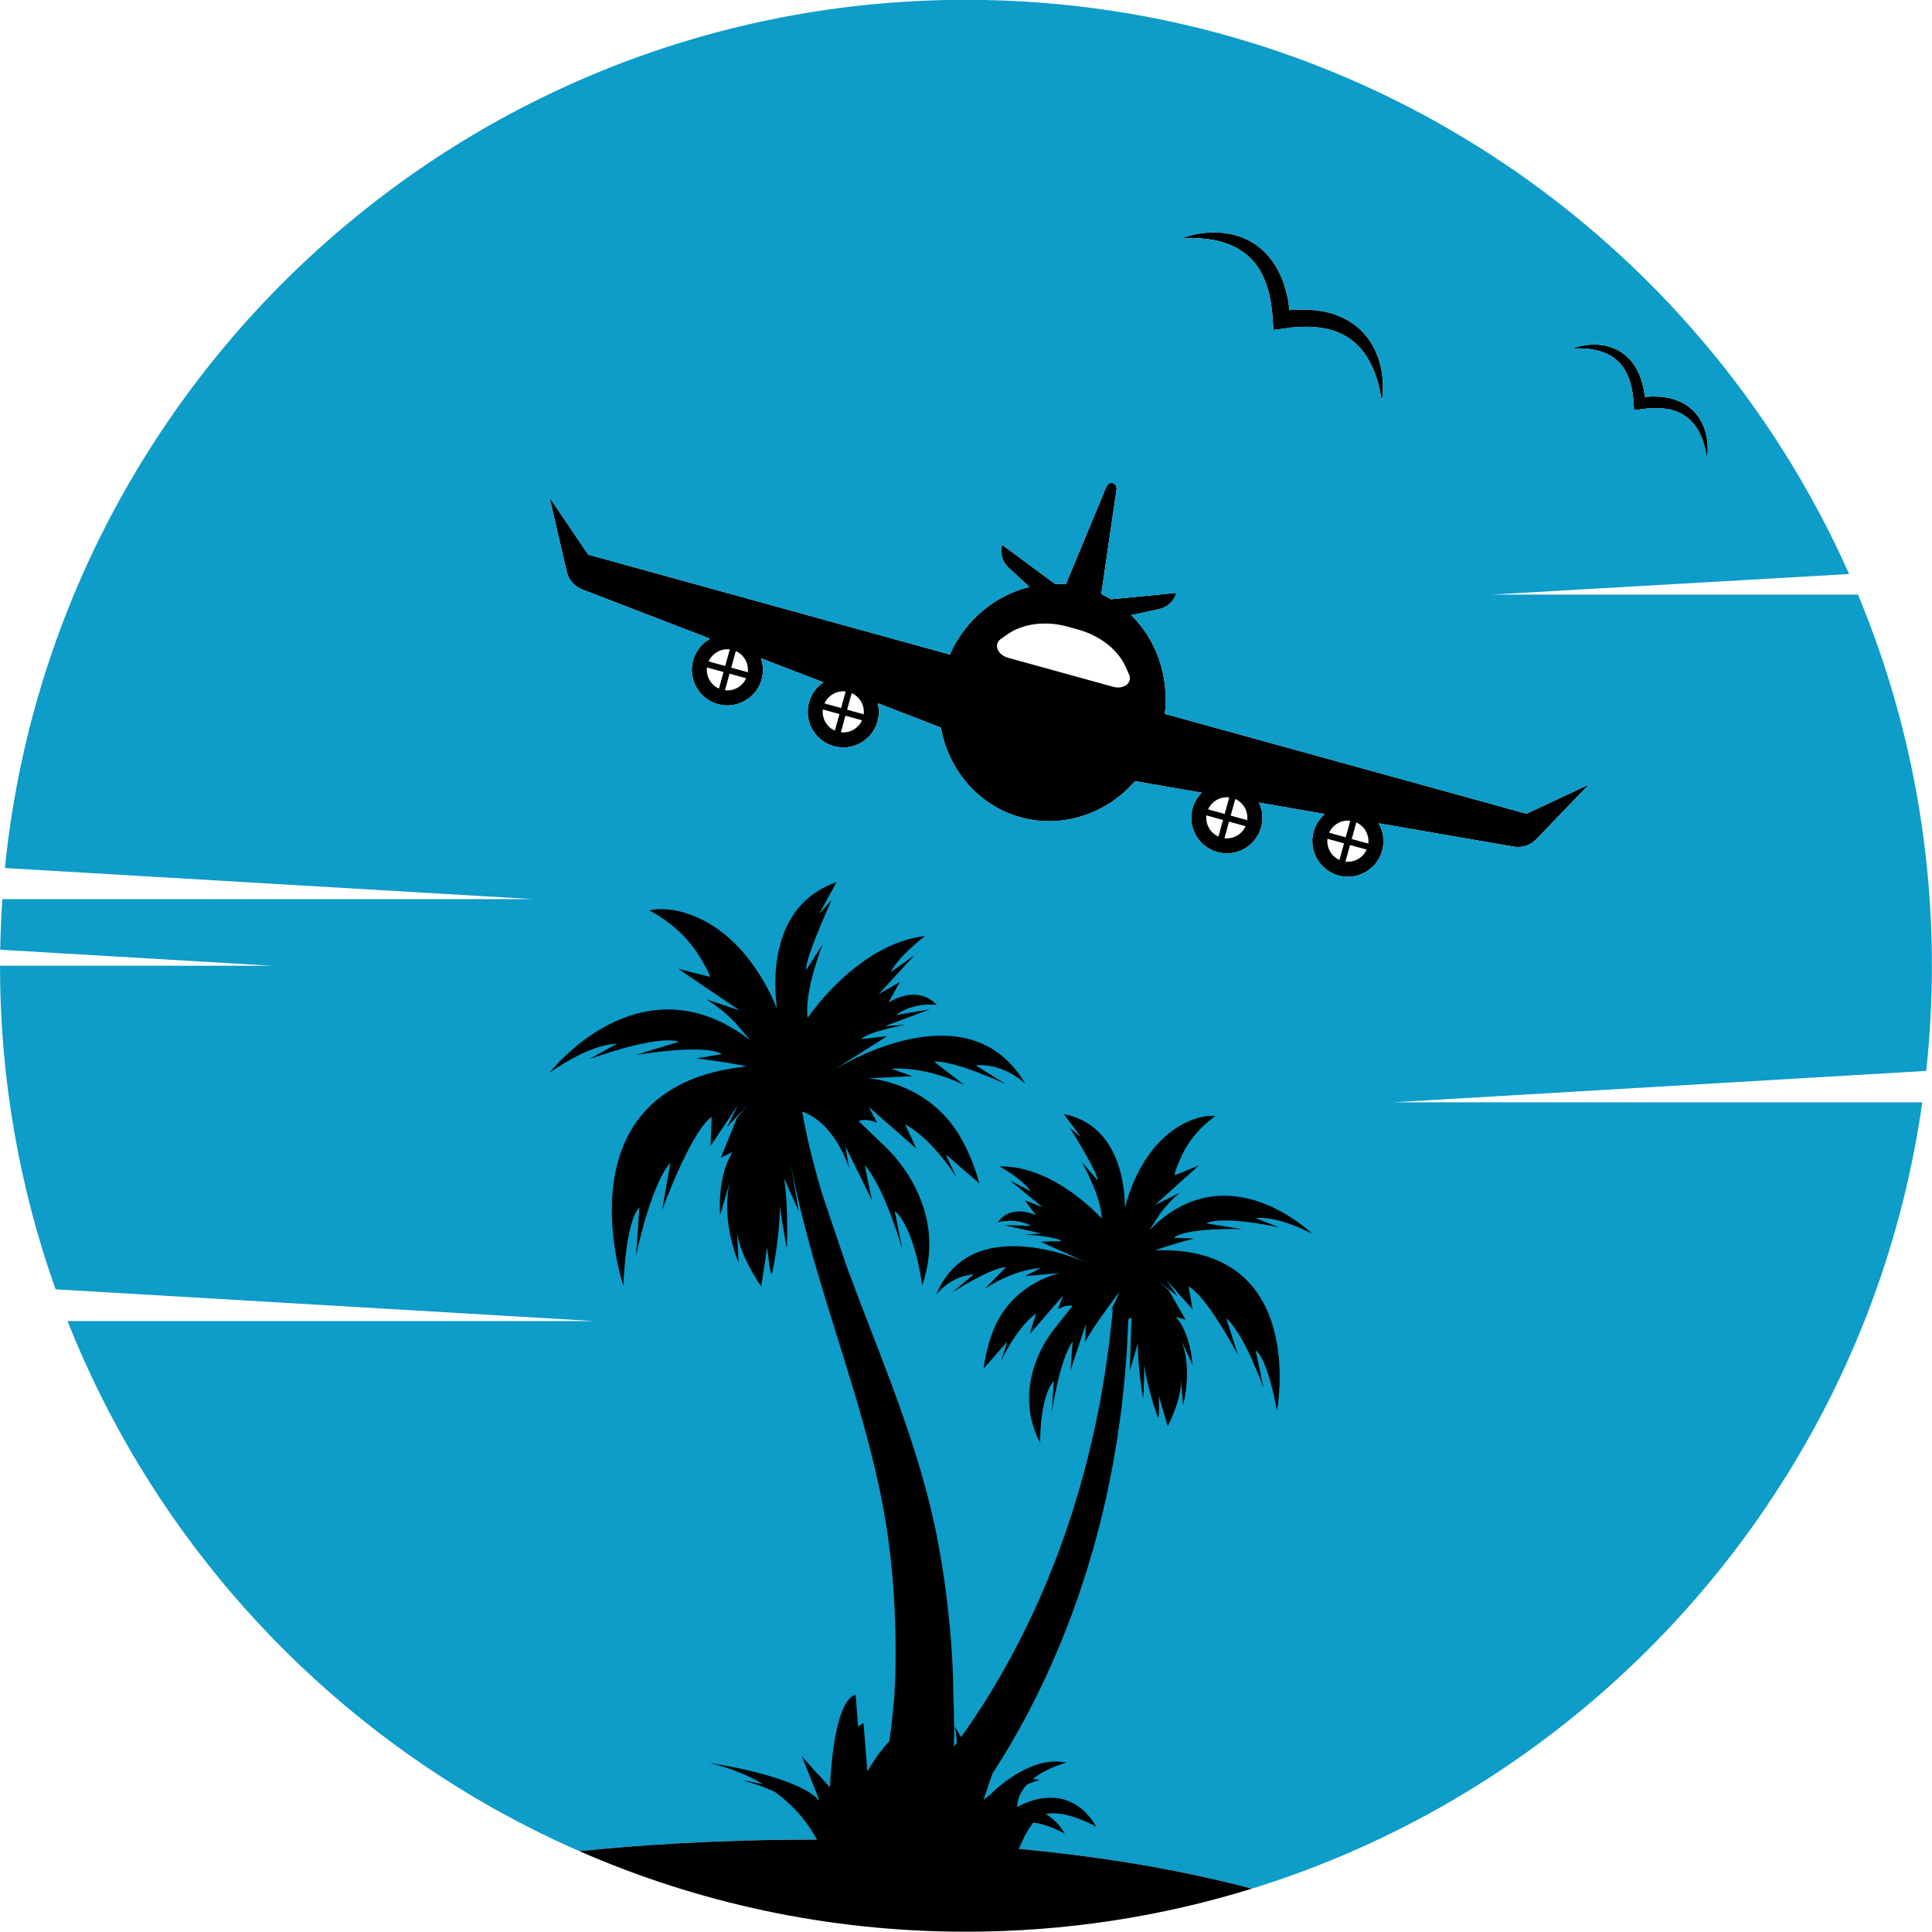
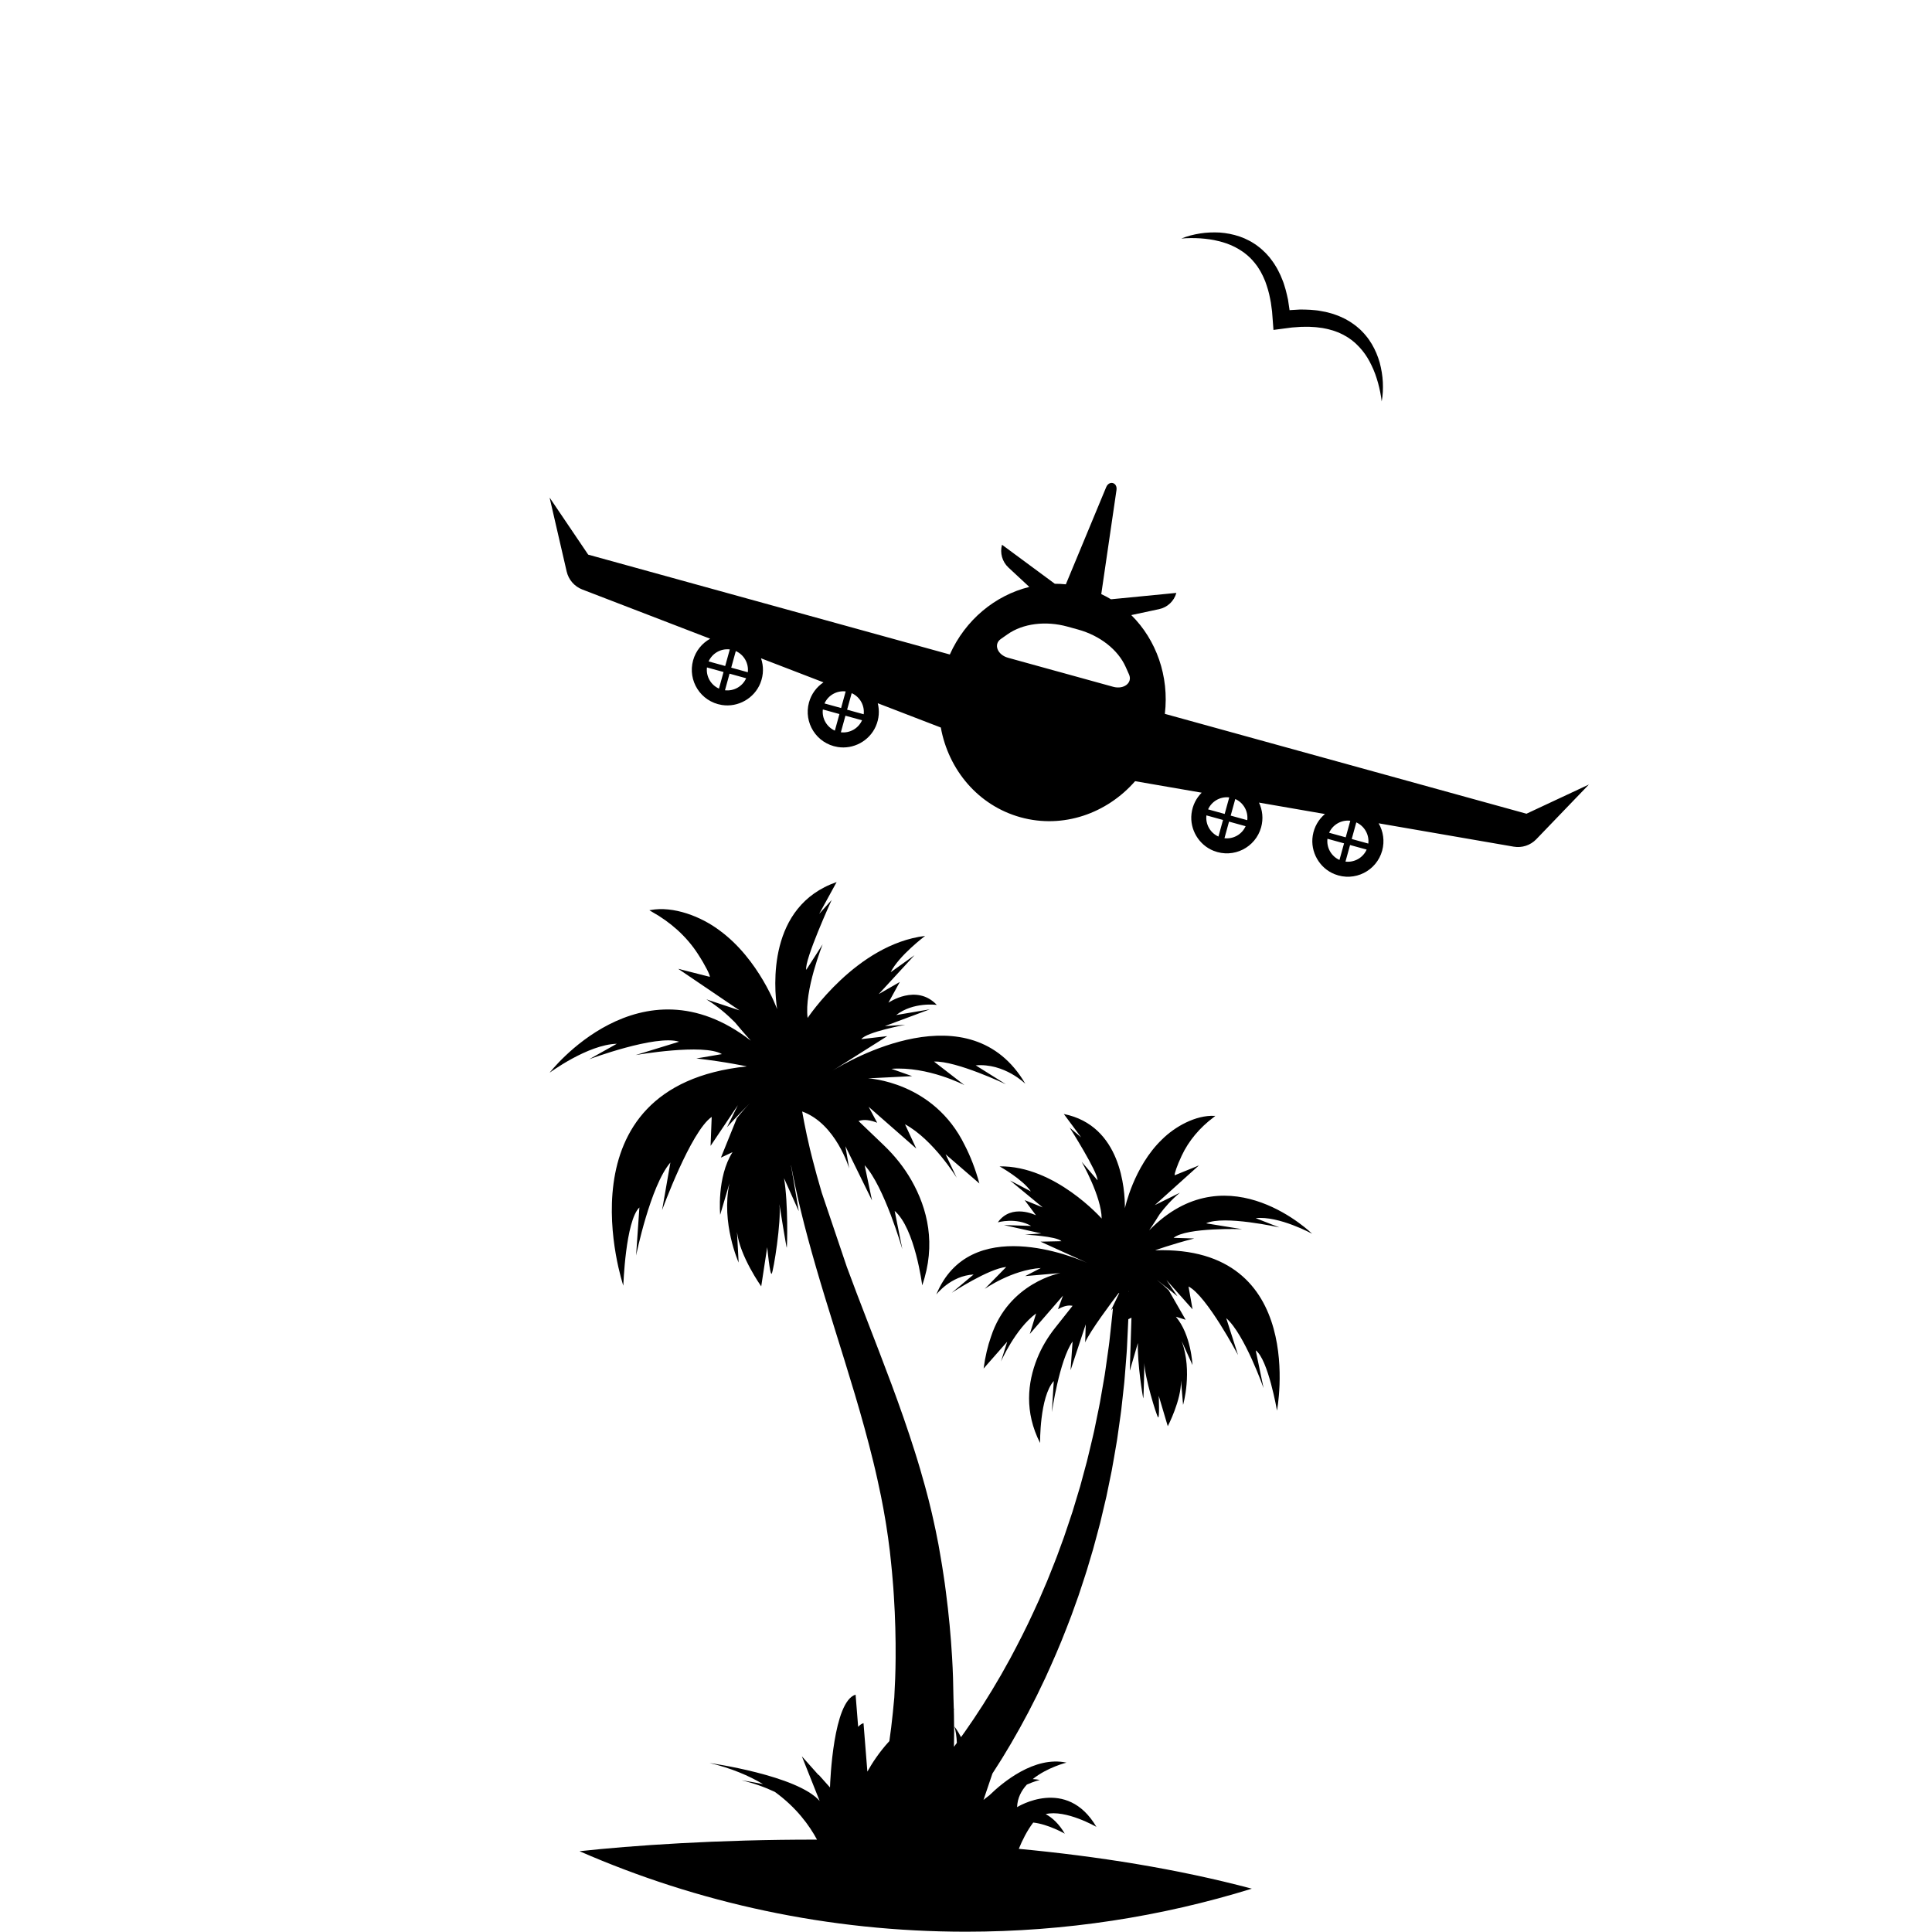
<svg xmlns="http://www.w3.org/2000/svg" fill="#000000" height="551" preserveAspectRatio="xMidYMid meet" version="1" viewBox="233.5 143.2 551.0 551.0" width="551" zoomAndPan="magnify">
  <g>
    <g id="change1_1">
      <path d="M 627.879 252.18 C 627.785 250.324 627.477 248.469 626.988 246.625 C 626.473 244.797 625.723 243.004 624.727 241.312 C 624.227 240.469 623.656 239.652 623.016 238.895 C 622.711 238.496 622.359 238.145 622.016 237.781 C 621.68 237.406 621.309 237.07 620.922 236.75 C 620.176 236.074 619.344 235.5 618.504 234.945 L 617.199 234.188 L 615.836 233.547 C 615.383 233.316 614.906 233.172 614.441 232.996 C 613.969 232.828 613.5 232.645 613.02 232.535 L 611.578 232.16 C 611.098 232.051 610.609 231.98 610.125 231.891 C 609.156 231.688 608.184 231.645 607.211 231.555 C 606.238 231.477 605.277 231.5 604.309 231.473 C 603.352 231.512 602.395 231.578 601.438 231.641 L 601.266 231.66 L 601.254 231.484 L 600.832 228.641 C 600.605 227.699 600.434 226.754 600.16 225.816 C 599.867 224.883 599.637 223.941 599.238 223.031 C 599.051 222.574 598.883 222.113 598.676 221.664 L 598.016 220.328 C 597.812 219.879 597.539 219.457 597.277 219.031 C 597.008 218.609 596.77 218.172 596.453 217.777 L 595.551 216.574 L 594.539 215.445 C 593.824 214.738 593.094 214.039 592.281 213.449 C 591.887 213.137 591.48 212.84 591.047 212.59 C 590.621 212.324 590.203 212.051 589.754 211.836 C 588.875 211.363 587.965 210.969 587.035 210.652 C 585.176 210.023 583.266 209.656 581.371 209.52 C 579.469 209.422 577.586 209.496 575.75 209.785 C 573.918 210.082 572.113 210.523 570.422 211.23 C 572.242 211.07 574.043 211.062 575.816 211.176 C 576.703 211.258 577.578 211.312 578.445 211.453 C 579.312 211.57 580.168 211.746 581.004 211.957 C 582.68 212.355 584.293 212.918 585.766 213.688 C 586.496 214.078 587.211 214.484 587.875 214.957 C 588.219 215.172 588.527 215.438 588.844 215.691 C 589.164 215.934 589.469 216.199 589.754 216.48 C 590.359 217.012 590.879 217.629 591.391 218.242 L 592.117 219.199 L 592.762 220.219 C 592.988 220.543 593.152 220.922 593.344 221.277 C 593.523 221.641 593.734 221.98 593.879 222.367 L 594.359 223.488 C 594.512 223.871 594.625 224.27 594.762 224.656 C 595.047 225.426 595.23 226.242 595.449 227.043 C 595.66 227.848 595.777 228.688 595.949 229.508 L 596.289 232.027 L 596.484 234.59 L 596.688 237.293 L 599.371 236.938 L 601.918 236.605 L 604.457 236.422 C 605.293 236.422 606.141 236.367 606.973 236.406 C 607.797 236.465 608.641 236.469 609.449 236.594 C 609.855 236.648 610.27 236.68 610.672 236.75 L 611.871 236.988 C 612.277 237.055 612.656 237.191 613.047 237.293 C 613.434 237.406 613.836 237.488 614.203 237.645 L 615.336 238.07 L 616.418 238.586 C 617.121 238.961 617.832 239.348 618.477 239.828 C 618.812 240.051 619.133 240.293 619.438 240.559 C 619.75 240.816 620.074 241.062 620.352 241.359 C 620.949 241.914 621.492 242.531 622.027 243.168 C 623.082 244.453 623.957 245.914 624.691 247.477 C 625.066 248.254 625.41 249.055 625.707 249.879 C 626.02 250.699 626.254 251.547 626.512 252.398 C 626.98 254.113 627.344 255.879 627.555 257.688 C 627.898 255.891 627.961 254.035 627.879 252.18" fill="#000000" />
    </g>
    <g id="change1_2">
-       <path d="M 720.52 270.199 C 720.457 268.953 720.25 267.703 719.922 266.465 C 719.574 265.234 719.07 264.027 718.398 262.891 C 718.062 262.32 717.68 261.773 717.246 261.262 C 717.047 260.996 716.809 260.758 716.574 260.512 C 716.348 260.262 716.102 260.035 715.84 259.82 C 715.34 259.363 714.777 258.977 714.215 258.605 L 713.336 258.094 L 712.418 257.664 C 712.113 257.512 711.793 257.414 711.48 257.293 C 711.164 257.18 710.848 257.055 710.523 256.984 L 709.555 256.73 C 709.23 256.656 708.902 256.613 708.574 256.551 C 707.922 256.414 707.27 256.387 706.617 256.324 C 705.961 256.27 705.312 256.289 704.664 256.27 C 704.02 256.297 703.375 256.34 702.73 256.383 L 702.617 256.395 L 702.605 256.277 L 702.32 254.363 C 702.172 253.73 702.055 253.094 701.871 252.465 C 701.676 251.836 701.52 251.199 701.25 250.59 C 701.125 250.281 701.012 249.973 700.875 249.672 L 700.43 248.77 C 700.293 248.469 700.105 248.184 699.93 247.898 C 699.75 247.613 699.59 247.32 699.379 247.055 L 698.77 246.242 L 698.09 245.488 C 697.609 245.008 697.117 244.539 696.57 244.141 C 696.305 243.93 696.031 243.734 695.738 243.562 C 695.453 243.387 695.172 243.203 694.867 243.059 C 694.281 242.738 693.668 242.473 693.043 242.262 C 691.789 241.836 690.504 241.59 689.23 241.5 C 687.949 241.434 686.684 241.484 685.449 241.68 C 684.215 241.879 683.004 242.176 681.863 242.648 C 683.086 242.539 684.301 242.535 685.492 242.613 C 686.09 242.668 686.68 242.703 687.262 242.801 C 687.848 242.879 688.422 242.996 688.984 243.141 C 690.109 243.406 691.195 243.785 692.188 244.305 C 692.68 244.566 693.16 244.84 693.605 245.156 C 693.84 245.301 694.047 245.48 694.258 245.648 C 694.473 245.812 694.68 245.992 694.871 246.184 C 695.277 246.539 695.629 246.953 695.969 247.367 L 696.461 248.012 L 696.895 248.695 C 697.047 248.914 697.156 249.172 697.285 249.41 C 697.406 249.652 697.551 249.883 697.645 250.141 L 697.969 250.898 C 698.07 251.152 698.148 251.422 698.238 251.684 C 698.434 252.199 698.555 252.75 698.703 253.289 C 698.844 253.828 698.922 254.395 699.039 254.945 L 699.27 256.645 L 699.398 258.367 L 699.535 260.184 L 701.34 259.945 L 703.055 259.723 L 704.762 259.598 C 705.324 259.598 705.895 259.562 706.453 259.59 C 707.012 259.625 707.574 259.629 708.121 259.715 C 708.395 259.75 708.672 259.77 708.945 259.816 L 709.75 259.98 C 710.023 260.023 710.277 260.113 710.543 260.184 C 710.801 260.262 711.074 260.316 711.32 260.422 L 712.078 260.707 L 712.809 261.055 C 713.285 261.309 713.762 261.566 714.191 261.891 C 714.418 262.039 714.637 262.203 714.84 262.383 C 715.051 262.555 715.27 262.723 715.457 262.922 C 715.859 263.293 716.227 263.711 716.582 264.137 C 717.293 265 717.883 265.984 718.375 267.035 C 718.629 267.559 718.859 268.098 719.059 268.652 C 719.27 269.203 719.426 269.773 719.602 270.348 C 719.918 271.5 720.16 272.688 720.305 273.906 C 720.535 272.695 720.578 271.449 720.52 270.199" fill="#000000" />
-     </g>
+       </g>
    <g id="change2_1">
      <path d="M 619.008 382.48 L 620.312 377.746 C 622.648 378.793 624.039 381.246 623.738 383.785 Z M 617.227 388.926 L 618.535 384.195 L 623.266 385.5 C 622.223 387.836 619.77 389.227 617.227 388.926 Z M 617.293 382.004 L 612.562 380.699 C 613.605 378.363 616.059 376.973 618.598 377.273 Z M 615.512 388.453 C 613.176 387.406 611.785 384.953 612.086 382.414 L 616.82 383.723 Z M 584.488 375.809 L 585.797 371.078 C 588.129 372.121 589.52 374.574 589.219 377.113 Z M 582.711 382.254 L 584.016 377.523 L 588.746 378.828 C 587.703 381.164 585.25 382.559 582.711 382.254 Z M 582.773 375.336 L 578.043 374.027 C 579.059 371.762 581.402 370.395 583.863 370.594 L 584.07 370.633 Z M 580.992 381.781 C 578.656 380.738 577.266 378.285 577.566 375.742 L 582.301 377.051 Z M 550.984 339.074 L 537.48 335.344 L 535.984 334.93 L 534.484 334.52 L 520.984 330.789 C 517.953 329.953 516.789 326.941 518.918 325.449 L 520.852 324.094 C 525.242 321.012 531.719 320.188 537.969 321.914 L 540.961 322.742 C 547.211 324.465 552.348 328.496 554.535 333.395 L 555.496 335.551 C 556.559 337.926 554.016 339.91 550.984 339.074 Z M 475.094 345.602 L 476.391 340.898 L 476.59 340.973 C 478.805 342.066 480.117 344.441 479.824 346.906 Z M 473.312 352.047 L 474.617 347.316 L 479.352 348.621 C 478.305 350.957 475.852 352.352 473.312 352.047 Z M 473.379 345.129 L 468.645 343.82 C 469.691 341.484 472.145 340.094 474.684 340.395 Z M 471.598 351.574 C 469.262 350.531 467.871 348.078 468.172 345.535 L 472.902 346.844 Z M 442.043 333.613 L 443.348 328.883 C 445.684 329.926 447.074 332.379 446.773 334.922 Z M 440.262 340.062 L 441.566 335.328 L 446.301 336.637 C 445.254 338.973 442.801 340.363 440.262 340.062 Z M 440.324 333.141 L 435.594 331.836 C 436.641 329.5 439.094 328.109 441.633 328.41 Z M 438.547 339.586 C 436.211 338.543 434.82 336.09 435.121 333.551 L 439.852 334.855 Z M 668.848 375.27 L 565.711 346.789 C 566.988 336.055 563.266 325.668 556.137 318.621 L 564.082 316.922 C 566.453 316.418 568.348 314.633 568.992 312.293 L 550.348 314.113 C 549.457 313.574 548.531 313.082 547.578 312.633 L 551.918 282.965 C 552.078 281.871 551.555 281.156 550.883 280.969 C 550.215 280.785 549.395 281.129 548.973 282.152 L 537.477 309.844 C 536.426 309.738 535.379 309.688 534.336 309.691 L 519.27 298.562 C 518.621 300.902 519.332 303.406 521.105 305.059 L 527.059 310.59 C 517.32 312.984 508.797 319.988 504.387 329.859 L 401.25 301.379 L 390.242 285.102 L 395.113 306.195 C 395.656 308.535 397.32 310.457 399.562 311.32 L 436.039 325.363 C 433.734 326.637 431.926 328.797 431.168 331.535 C 429.578 337.297 433.293 343.273 439.363 344.258 C 443.98 345.004 448.629 342.367 450.359 338.023 C 451.312 335.633 451.297 333.145 450.539 330.945 L 468.355 337.805 C 466.406 339.109 464.895 341.086 464.223 343.523 C 462.629 349.281 466.34 355.254 472.402 356.242 C 476.871 356.973 481.395 354.539 483.242 350.406 C 484.234 348.188 484.363 345.871 483.836 343.762 L 501.816 350.688 C 504 362.75 512.465 372.945 524.566 376.289 C 536.668 379.629 549.16 375.219 557.227 365.988 L 576.215 369.273 C 574.676 370.812 573.602 372.863 573.312 375.277 C 572.781 379.773 575.414 384.18 579.621 385.848 C 585.336 388.109 591.582 384.887 593.172 379.129 C 593.844 376.691 593.562 374.219 592.559 372.098 L 611.367 375.355 C 609.59 376.852 608.301 378.98 607.891 381.523 C 607.148 386.137 609.785 390.785 614.129 392.512 C 619.844 394.785 626.102 391.562 627.691 385.801 C 628.445 383.062 628 380.277 626.68 378.004 L 665.191 384.664 C 667.559 385.074 669.977 384.281 671.641 382.551 L 686.648 366.945 L 668.848 375.27" fill="#000000" />
    </g>
    <g id="change3_1">
-       <path d="M 671.641 382.551 C 669.977 384.281 667.559 385.074 665.191 384.664 L 626.68 378.004 C 628 380.277 628.445 383.062 627.691 385.801 C 626.102 391.562 619.844 394.785 614.129 392.512 C 609.785 390.785 607.148 386.137 607.891 381.523 C 608.301 378.98 609.59 376.852 611.367 375.355 L 592.559 372.098 C 593.562 374.219 593.844 376.691 593.172 379.129 C 591.582 384.887 585.336 388.109 579.621 385.848 C 575.414 384.18 572.777 379.773 573.312 375.277 C 573.602 372.863 574.676 370.812 576.215 369.27 L 557.227 365.988 C 549.16 375.219 536.668 379.629 524.566 376.289 C 512.465 372.945 504 362.75 501.816 350.688 L 483.836 343.762 C 484.363 345.875 484.234 348.188 483.242 350.406 C 481.395 354.539 476.871 356.973 472.402 356.242 C 466.34 355.254 462.629 349.281 464.223 343.523 C 464.895 341.086 466.406 339.109 468.355 337.805 L 450.539 330.945 C 451.297 333.145 451.312 335.633 450.359 338.023 C 448.629 342.367 443.98 345.004 439.363 344.258 C 433.293 343.273 429.578 337.297 431.168 331.535 C 431.926 328.797 433.734 326.637 436.039 325.363 L 399.562 311.316 C 397.32 310.457 395.656 308.535 395.113 306.195 L 390.242 285.102 L 401.25 301.379 L 504.387 329.859 C 508.797 319.988 517.32 312.984 527.059 310.59 L 521.105 305.055 C 519.332 303.406 518.621 300.902 519.27 298.562 L 534.336 309.691 C 535.379 309.688 536.426 309.738 537.477 309.844 L 548.973 282.152 C 549.395 281.129 550.215 280.785 550.883 280.969 C 551.555 281.156 552.078 281.871 551.922 282.965 L 547.578 312.633 C 548.531 313.082 549.457 313.574 550.348 314.113 L 568.992 312.293 C 568.348 314.633 566.453 316.418 564.082 316.922 L 556.137 318.621 C 563.266 325.672 566.988 336.055 565.711 346.789 L 668.844 375.27 L 686.648 366.945 Z M 575.75 209.785 C 577.586 209.496 579.469 209.422 581.371 209.52 C 583.266 209.656 585.176 210.023 587.035 210.652 C 587.965 210.969 588.879 211.363 589.754 211.836 C 590.203 212.051 590.621 212.324 591.047 212.59 C 591.48 212.84 591.887 213.137 592.281 213.449 C 593.094 214.039 593.828 214.738 594.539 215.445 L 595.551 216.574 L 596.453 217.777 C 596.77 218.172 597.008 218.609 597.277 219.031 C 597.535 219.457 597.812 219.879 598.016 220.328 L 598.676 221.664 C 598.883 222.113 599.051 222.574 599.238 223.031 C 599.637 223.941 599.867 224.883 600.16 225.816 C 600.434 226.754 600.605 227.699 600.828 228.641 L 601.254 231.484 L 601.266 231.66 L 601.438 231.637 C 602.395 231.578 603.352 231.512 604.309 231.473 C 605.277 231.5 606.238 231.477 607.211 231.555 C 608.184 231.645 609.156 231.688 610.125 231.891 C 610.609 231.98 611.098 232.051 611.578 232.16 L 613.02 232.535 C 613.5 232.645 613.973 232.828 614.441 232.996 C 614.906 233.172 615.383 233.316 615.836 233.547 L 617.199 234.188 L 618.504 234.945 C 619.344 235.5 620.176 236.074 620.922 236.75 C 621.309 237.07 621.68 237.406 622.016 237.781 C 622.359 238.145 622.711 238.496 623.016 238.895 C 623.656 239.652 624.227 240.469 624.727 241.312 C 625.723 243.004 626.473 244.797 626.988 246.625 C 627.477 248.469 627.785 250.324 627.879 252.18 C 627.961 254.035 627.898 255.891 627.555 257.688 C 627.344 255.879 626.98 254.113 626.512 252.398 C 626.254 251.547 626.02 250.699 625.707 249.879 C 625.41 249.055 625.066 248.254 624.688 247.477 C 623.957 245.914 623.078 244.453 622.027 243.168 C 621.492 242.531 620.949 241.914 620.352 241.359 C 620.074 241.062 619.75 240.816 619.438 240.559 C 619.133 240.293 618.809 240.051 618.477 239.828 C 617.832 239.348 617.121 238.961 616.418 238.586 L 615.336 238.07 L 614.203 237.648 C 613.836 237.488 613.434 237.406 613.047 237.289 C 612.656 237.191 612.277 237.055 611.871 236.988 L 610.672 236.746 C 610.27 236.676 609.855 236.648 609.449 236.594 C 608.641 236.469 607.797 236.465 606.973 236.406 C 606.141 236.367 605.293 236.422 604.457 236.422 L 601.918 236.605 L 599.371 236.938 L 596.688 237.293 L 596.484 234.59 L 596.289 232.027 L 595.949 229.508 C 595.777 228.688 595.66 227.848 595.449 227.043 C 595.23 226.242 595.047 225.426 594.762 224.656 C 594.625 224.27 594.512 223.867 594.359 223.488 L 593.879 222.367 C 593.734 221.98 593.523 221.641 593.344 221.277 C 593.152 220.922 592.988 220.543 592.762 220.219 L 592.117 219.199 L 591.391 218.242 C 590.879 217.629 590.359 217.012 589.754 216.48 C 589.469 216.199 589.164 215.934 588.844 215.691 C 588.527 215.438 588.219 215.172 587.875 214.957 C 587.211 214.484 586.496 214.078 585.766 213.688 C 584.293 212.918 582.68 212.355 581.004 211.957 C 580.168 211.746 579.312 211.57 578.445 211.453 C 577.578 211.312 576.703 211.258 575.816 211.176 C 574.043 211.062 572.242 211.07 570.422 211.23 C 572.113 210.523 573.918 210.082 575.75 209.785 Z M 685.449 241.676 C 686.684 241.484 687.949 241.434 689.23 241.5 C 690.504 241.59 691.789 241.836 693.043 242.262 C 693.668 242.473 694.281 242.738 694.867 243.059 C 695.172 243.203 695.453 243.387 695.738 243.562 C 696.031 243.734 696.305 243.93 696.57 244.141 C 697.117 244.539 697.609 245.008 698.09 245.484 L 698.77 246.242 L 699.379 247.055 C 699.59 247.32 699.75 247.613 699.93 247.898 C 700.105 248.184 700.293 248.469 700.43 248.773 L 700.875 249.668 C 701.012 249.973 701.125 250.281 701.25 250.59 C 701.52 251.199 701.676 251.836 701.871 252.465 C 702.055 253.094 702.172 253.73 702.32 254.363 L 702.605 256.277 L 702.617 256.395 L 702.73 256.383 C 703.375 256.34 704.02 256.297 704.664 256.27 C 705.312 256.289 705.961 256.27 706.617 256.324 C 707.27 256.387 707.922 256.414 708.574 256.551 C 708.902 256.613 709.23 256.656 709.555 256.73 L 710.523 256.984 C 710.848 257.055 711.164 257.184 711.48 257.293 C 711.793 257.414 712.113 257.512 712.418 257.664 L 713.336 258.094 L 714.215 258.605 C 714.777 258.977 715.34 259.363 715.84 259.82 C 716.102 260.035 716.348 260.262 716.574 260.512 C 716.809 260.758 717.043 260.996 717.25 261.262 C 717.68 261.773 718.062 262.32 718.398 262.891 C 719.07 264.027 719.574 265.234 719.922 266.465 C 720.25 267.703 720.457 268.953 720.52 270.199 C 720.578 271.449 720.535 272.695 720.305 273.906 C 720.16 272.688 719.918 271.5 719.602 270.348 C 719.426 269.773 719.27 269.203 719.059 268.652 C 718.859 268.098 718.629 267.559 718.375 267.035 C 717.883 265.984 717.293 265 716.582 264.137 C 716.227 263.707 715.859 263.293 715.457 262.922 C 715.27 262.723 715.051 262.555 714.84 262.383 C 714.637 262.203 714.418 262.039 714.191 261.891 C 713.762 261.566 713.285 261.309 712.809 261.055 L 712.078 260.707 L 711.32 260.422 C 711.074 260.316 710.801 260.262 710.539 260.184 C 710.277 260.113 710.023 260.023 709.75 259.98 L 708.945 259.816 C 708.672 259.77 708.395 259.75 708.121 259.715 C 707.574 259.629 707.012 259.625 706.453 259.59 C 705.895 259.562 705.324 259.598 704.762 259.598 L 703.055 259.723 L 701.34 259.945 L 699.535 260.184 L 699.398 258.363 L 699.27 256.645 L 699.039 254.945 C 698.922 254.395 698.844 253.828 698.703 253.289 C 698.555 252.75 698.434 252.199 698.238 251.684 C 698.148 251.422 698.07 251.152 697.969 250.898 L 697.645 250.145 C 697.551 249.883 697.406 249.652 697.285 249.41 C 697.156 249.172 697.047 248.918 696.895 248.695 L 696.461 248.012 L 695.973 247.367 C 695.629 246.953 695.277 246.539 694.871 246.184 C 694.68 245.992 694.477 245.812 694.258 245.648 C 694.047 245.48 693.84 245.301 693.605 245.156 C 693.16 244.84 692.68 244.566 692.184 244.305 C 691.195 243.785 690.109 243.406 688.984 243.141 C 688.422 242.996 687.848 242.879 687.262 242.801 C 686.68 242.703 686.09 242.668 685.492 242.613 C 684.301 242.535 683.086 242.539 681.863 242.648 C 683.004 242.176 684.215 241.879 685.449 241.676 Z M 784.473 418.633 C 784.473 381.121 776.965 345.367 763.387 312.777 L 658.926 312.777 L 760.859 306.91 C 718.004 210.438 621.359 143.152 508.988 143.152 C 366.254 143.152 248.879 251.703 234.902 390.754 L 385.371 399.621 L 234.172 399.621 C 233.844 404.402 233.641 409.215 233.562 414.059 L 311.199 418.633 L 233.504 418.633 C 233.504 451.004 239.098 482.062 249.352 510.906 L 403.156 519.973 L 252.758 519.973 C 275.395 577.152 316.621 624.953 368.984 655.918 L 369.844 656.426 C 379.152 661.883 388.812 666.805 398.773 671.16 C 433.762 667.348 520.039 663.066 590.516 681.844 C 610.824 675.555 630.133 666.98 648.137 656.426 L 648.699 656.09 C 719.332 614.441 769.758 542.195 781.734 457.574 L 630.898 457.574 L 782.852 448.617 C 783.918 438.77 784.473 428.766 784.473 418.633" fill="#0e9cc8" />
-     </g>
+       </g>
    <g id="change2_2">
      <path d="M 498.711 656.766 L 498.719 656.766 C 498.727 656.77 498.738 656.773 498.746 656.777 C 498.734 656.773 498.727 656.77 498.711 656.766 Z M 498.711 656.762 C 498.707 656.762 498.707 656.762 498.707 656.762 C 498.707 656.762 498.707 656.762 498.711 656.766 Z M 490.121 649.719 L 490.125 649.719 C 490.125 649.715 490.129 649.711 490.133 649.707 C 490.129 649.711 490.125 649.715 490.121 649.719 Z M 457.086 463.059 L 461.469 471 Z M 460.723 477.297 L 460.82 477.402 L 460.969 477.566 Z M 443.602 492.828 L 443.613 493.059 Z M 561.52 493.582 C 561.453 493.699 561.395 493.801 561.355 493.879 L 561.352 493.883 C 561.395 493.801 561.449 493.699 561.52 493.582 Z M 563.539 490.43 C 563.578 490.375 563.621 490.316 563.66 490.262 C 563.762 490.121 563.859 489.984 563.965 489.84 C 563.742 490.141 563.543 490.426 563.348 490.707 C 563.41 490.613 563.473 490.523 563.539 490.43 Z M 562.941 499.781 C 562.941 499.781 567.562 498.082 574.098 496.41 L 568.191 496.227 C 571.98 493.184 587.727 493.754 587.727 493.754 L 577.484 492.09 C 582.492 489.699 598.367 493.254 598.367 493.254 L 591.625 490.613 C 598.227 489.883 607.723 495.07 607.723 495.07 C 607.723 495.07 584.387 472.109 562.395 492.957 C 562.73 492.395 563.199 491.652 563.785 490.809 C 563.199 491.656 562.73 492.395 562.395 492.957 C 562.008 493.32 561.621 493.695 561.238 494.09 C 561.238 494.09 562.484 492.293 564.258 489.445 C 565.703 487.52 567.645 485.289 570.004 483.363 L 562.844 486.898 L 575.414 475.586 C 575.152 475.668 574.875 475.781 574.586 475.922 L 568.527 478.383 C 568.355 478.113 569.141 475.734 570.5 472.832 C 572.535 468.48 575.711 464.785 579.551 461.895 C 579.738 461.754 579.922 461.605 580.098 461.453 C 580.027 461.449 579.961 461.445 579.891 461.441 C 580.164 461.395 580.32 461.367 580.32 461.367 C 580.168 461.379 580.016 461.406 579.863 461.441 C 574.516 461.176 568.566 464.523 564.922 468.148 C 556.789 475.961 554.316 487.785 554.316 487.785 C 554.348 482.562 553.285 464.199 536.898 460.91 L 541.836 467.566 L 538.578 464.801 C 538.578 464.801 546.691 477.586 546.504 479.812 L 541.992 474.543 C 541.992 474.543 547.652 484.453 547.691 490.727 C 547.691 490.727 534.355 475.594 518.578 475.848 C 518.578 475.848 525.137 479.496 527.492 482.977 L 521.574 479.875 L 530.875 487.547 L 525.734 485.469 L 528.953 489.797 C 528.953 489.797 522.012 486.289 518.082 491.805 C 518.082 491.805 523.27 490.324 527.578 492.828 L 519.805 492.586 L 530.488 494.973 L 525.836 495.32 C 525.836 495.32 534.848 495.738 536.215 497.188 L 530.258 497.316 L 539.227 501.391 L 543.648 503.398 C 539.941 501.754 510.051 489.355 500.527 512.402 C 500.527 512.402 504.582 507.035 511.172 506.68 L 504.949 511.887 C 504.949 511.887 515.453 505 520.48 504.531 L 514.336 510.793 C 514.336 510.793 522.02 505.359 530.336 504.836 L 525.879 507.141 L 535.93 506.266 C 535.93 506.266 521.168 508.949 516.121 524.449 C 515.207 527.039 514.484 530.035 514.023 533.496 L 520.754 525.84 L 518.973 531.496 C 518.973 531.496 523.062 522.152 528.992 517.793 L 527.203 523.633 L 536.668 512.707 L 535.234 516.582 C 536.66 515.773 538.102 515.336 539.398 515.613 L 534.426 521.887 C 532.309 524.559 530.547 527.5 529.285 530.66 C 526.52 537.574 525.645 545.914 530.125 554.738 C 530.125 554.738 529.973 541.633 534.031 537.059 L 533.488 545.945 C 533.488 545.945 535.625 531.156 539.395 525.793 L 538.82 533.988 L 543.148 520.898 L 542.988 526.035 C 544.387 522.781 550.645 514.449 552.496 512.02 L 552.711 511.977 L 550.355 516.879 L 555.504 511.414 L 555.469 511.539 L 555.367 511.559 L 550.898 516.301 C 550.883 516.496 550.867 516.691 550.852 516.895 C 550.809 517.523 550.719 518.18 550.648 518.863 C 550.504 520.23 550.34 521.707 550.168 523.289 C 550.082 524.078 549.996 524.891 549.902 525.73 C 549.863 526.148 549.809 526.574 549.742 527.004 C 549.684 527.434 549.621 527.867 549.559 528.309 C 549.312 530.07 549.051 531.922 548.777 533.855 C 548.707 534.34 548.648 534.828 548.562 535.316 C 548.477 535.809 548.395 536.305 548.305 536.805 C 548.133 537.805 547.957 538.824 547.777 539.859 C 547.598 540.895 547.418 541.945 547.23 543.016 C 547.043 544.082 546.801 545.16 546.582 546.254 C 546.359 547.348 546.133 548.453 545.902 549.574 C 545.785 550.137 545.672 550.699 545.555 551.266 C 545.441 551.832 545.293 552.398 545.164 552.969 C 544.613 555.242 544.086 557.574 543.496 559.93 C 542.863 562.273 542.219 564.652 541.57 567.066 C 540.848 569.453 540.117 571.871 539.383 574.309 C 538.566 576.719 537.781 579.156 536.938 581.582 C 536.496 582.789 536.055 583.996 535.613 585.207 C 535.168 586.414 534.742 587.633 534.25 588.824 C 533.773 590.02 533.301 591.215 532.824 592.41 C 532.582 593.008 532.359 593.609 532.102 594.199 C 531.852 594.789 531.598 595.379 531.344 595.965 C 530.84 597.145 530.336 598.316 529.832 599.488 C 529.316 600.652 528.77 601.801 528.246 602.949 C 526.148 607.551 523.863 611.965 521.609 616.195 C 521.027 617.242 520.445 618.281 519.871 619.312 C 519.586 619.824 519.301 620.336 519.016 620.844 C 518.719 621.348 518.426 621.844 518.133 622.34 C 517.547 623.332 516.969 624.312 516.395 625.281 C 515.801 626.238 515.215 627.18 514.637 628.113 C 514.348 628.574 514.059 629.039 513.773 629.496 C 513.48 629.949 513.184 630.395 512.895 630.84 C 512.312 631.73 511.738 632.605 511.176 633.465 C 510.594 634.312 510.02 635.145 509.461 635.961 C 509.18 636.367 508.906 636.777 508.625 637.172 C 508.34 637.566 508.059 637.957 507.781 638.344 C 507.715 638.434 507.652 638.523 507.586 638.613 C 507.586 638.613 507.582 638.629 507.582 638.637 C 506.559 636.645 505.688 635.594 505.688 635.594 C 506.105 636.887 506.312 638.512 506.395 640.262 C 506.117 640.637 505.84 641.016 505.566 641.379 C 505.625 638.562 505.641 635.574 505.566 632.426 C 505.559 631.887 505.543 631.332 505.527 630.781 C 505.727 630.707 505.84 630.676 505.84 630.676 C 505.68 630.676 505.527 630.684 505.371 630.688 C 505.422 630.688 505.473 630.68 505.523 630.68 C 505.496 629.57 505.461 628.453 505.422 627.312 C 505.383 623.645 505.27 619.816 505.031 615.848 C 504.68 609.852 504.102 603.551 503.25 597.078 C 503.145 596.27 503.035 595.457 502.926 594.641 C 502.82 593.828 502.684 593.016 502.562 592.195 C 502.309 590.559 502.07 588.91 501.766 587.262 C 501.625 586.434 501.48 585.605 501.336 584.777 L 501.227 584.152 L 501.16 583.77 L 501.102 583.465 C 501.02 583.062 500.941 582.656 500.859 582.254 C 500.699 581.441 500.539 580.629 500.379 579.816 C 500.195 578.969 500.008 578.117 499.824 577.266 C 499.633 576.418 499.461 575.547 499.254 574.715 C 499.051 573.879 498.848 573.039 498.645 572.203 L 498.336 570.945 L 498.008 569.695 C 497.785 568.859 497.566 568.023 497.344 567.188 C 496.883 565.523 496.414 563.859 495.93 562.203 C 495.426 560.551 494.953 558.891 494.418 557.254 C 492.348 550.68 490.07 544.219 487.734 537.93 C 485.395 531.641 483.016 525.512 480.73 519.59 C 478.723 514.402 476.797 509.371 475.02 504.539 L 467.863 483.352 C 466.848 479.941 465.973 476.742 465.223 473.809 C 464.973 472.809 464.734 471.844 464.5 470.914 C 464.285 469.977 464.082 469.074 463.887 468.207 C 463.785 467.773 463.691 467.348 463.594 466.93 C 463.508 466.512 463.426 466.105 463.344 465.703 C 463.18 464.906 463.023 464.141 462.875 463.418 C 462.648 462.238 462.449 461.164 462.277 460.191 C 471.949 463.684 475.684 476.434 475.684 476.434 L 474.605 470.098 L 482.199 485.566 L 480.094 475.52 C 485.676 481.52 490.844 499.461 490.844 499.461 L 488.656 488.555 C 494.461 493.52 496.512 509.777 496.512 509.777 C 500.551 498.086 498.043 487.906 493.441 479.82 C 491.336 476.121 488.652 472.781 485.578 469.836 L 478.348 462.914 C 479.906 462.352 481.762 462.645 483.668 463.402 L 481.23 458.852 L 494.816 470.762 L 491.605 463.84 C 499.691 468.223 506.348 479.098 506.348 479.098 L 503.18 472.395 L 512.82 480.727 C 511.66 476.52 510.25 472.934 508.676 469.883 C 499.781 451.555 481.047 450.746 481.047 450.746 L 493.641 450.113 L 487.73 448.023 C 498.117 447.254 508.555 452.672 508.555 452.672 L 499.883 445.961 C 506.188 445.688 520.367 452.422 520.367 452.422 L 511.773 447.035 C 519.992 446.352 525.93 452.305 525.93 452.305 C 510.199 425.395 475.309 445.848 471 448.516 L 476.137 445.277 L 486.543 438.699 L 479.148 439.559 C 480.59 437.527 491.68 435.473 491.68 435.473 L 485.859 435.84 L 498.68 431.059 L 489.094 432.688 C 494 428.852 500.676 429.801 500.676 429.801 C 494.867 423.641 486.875 429.164 486.875 429.164 L 490.121 423.258 L 484.109 426.711 L 494.312 415.621 L 487.516 420.477 C 489.844 415.762 497.336 410.121 497.336 410.121 C 477.762 412.5 463.832 433.516 463.832 433.516 C 462.809 425.742 468.125 412.508 468.125 412.508 L 463.438 419.801 C 462.828 417.074 470.688 399.859 470.688 399.859 L 467.129 403.844 L 472.105 394.758 C 452.379 401.629 454.191 424.543 455.129 431.008 C 455.129 431.008 450.047 416.785 438.645 408.504 C 433.512 404.641 425.57 401.504 419 402.75 C 418.805 402.734 418.609 402.727 418.418 402.734 C 418.418 402.734 418.617 402.738 418.965 402.758 C 418.879 402.773 418.793 402.785 418.707 402.805 C 418.949 402.965 419.203 403.113 419.461 403.258 C 424.707 406.184 429.27 410.215 432.535 415.258 C 434.715 418.613 436.094 421.43 435.926 421.789 L 428.004 419.777 C 427.621 419.652 427.258 419.559 426.922 419.504 L 444.414 431.363 L 434.949 428.211 C 438.199 430.191 440.98 432.621 443.102 434.762 C 445.781 437.984 447.633 439.996 447.633 439.996 C 416.098 415.578 390.242 449.145 390.242 449.145 C 390.242 449.145 401.113 441.098 409.414 440.879 L 401.516 445.301 C 401.516 445.301 420.566 438.188 427.176 440.293 L 414.777 444.102 C 414.777 444.102 434.176 440.707 439.387 443.828 L 432.105 445.066 C 440.48 446.02 446.496 447.332 446.496 447.332 C 392.086 452.996 411.27 509.875 411.27 509.875 C 411.27 509.875 411.883 491.367 415.852 487.566 L 414.91 501.277 C 414.91 501.277 418.969 481.383 424.691 474.754 L 422.324 488.336 C 422.324 488.336 430.477 465.883 436.473 461.738 L 436.156 470 L 443.941 458.387 L 440.844 464.676 C 443.449 461.812 445.707 459.484 447.355 457.836 C 445.973 459.273 444.742 460.699 443.648 462.109 L 439.105 473.348 L 442.414 471.793 C 437.867 478.918 438.895 489.656 438.895 489.656 L 441.539 480.676 C 439.098 492.004 444.156 503.281 444.156 503.281 L 443.691 494.555 L 443.652 493.762 L 443.664 493.984 L 443.691 494.555 C 444.512 501.512 450.598 510.07 450.598 510.07 L 452.305 498.891 C 452.305 498.891 453.094 507.152 453.59 506.449 C 454.086 505.738 456.398 491.445 455.773 486.594 C 455.773 486.594 457.785 499.25 457.887 499.031 C 457.988 498.816 458.348 486.555 457.105 479.223 L 461.309 488.641 L 459.086 475.543 L 459.121 475.582 C 459.859 479.527 460.789 483.934 461.945 488.691 C 463.152 493.656 464.598 499 466.227 504.617 C 467.855 510.234 469.672 516.121 471.562 522.188 C 473.449 528.254 475.414 534.504 477.305 540.855 C 479.195 547.203 480.992 553.656 482.57 560.125 C 482.98 561.738 483.328 563.359 483.703 564.977 C 484.062 566.594 484.402 568.211 484.738 569.82 C 484.895 570.629 485.051 571.438 485.207 572.242 L 485.438 573.449 L 485.648 574.652 C 485.789 575.457 485.93 576.262 486.066 577.059 C 486.215 577.863 486.312 578.641 486.434 579.43 C 486.551 580.215 486.672 581 486.785 581.785 C 486.895 582.605 487 583.43 487.105 584.246 C 487.16 584.656 487.211 585.066 487.266 585.473 L 487.305 585.781 C 487.312 585.824 487.285 585.691 487.301 585.781 L 487.309 585.855 L 487.324 586.008 L 487.391 586.605 C 487.473 587.402 487.559 588.195 487.641 588.988 C 487.824 590.566 487.945 592.145 488.082 593.707 C 488.145 594.488 488.227 595.266 488.273 596.043 C 488.324 596.82 488.375 597.594 488.426 598.363 C 488.824 604.523 488.969 610.48 488.926 616.117 C 488.902 620.027 488.754 623.777 488.547 627.344 C 488.41 628.871 488.27 630.371 488.117 631.828 C 487.84 634.625 487.496 637.27 487.141 639.762 C 484.215 642.914 482.121 646.219 480.871 648.457 L 479.77 634.637 C 479.211 634.805 478.699 635.176 478.238 635.691 L 478.242 635.684 L 477.512 626.508 C 471.137 628.414 470.266 651.227 470.211 652.977 L 466.965 649.332 L 466.973 649.465 L 462.188 644.09 L 467.266 656.836 C 460.926 649.523 435.863 646.004 435.863 646.004 C 441.973 647.449 446.988 649.574 451.113 652.027 C 447.539 651.297 444.961 650.934 444.961 650.934 C 448.578 651.789 451.738 652.93 454.504 654.254 C 460.613 658.68 464.309 663.766 466.508 667.855 C 438.055 667.816 413.727 669.531 398.773 671.16 C 432.527 685.918 469.797 694.117 508.988 694.117 C 537.375 694.117 564.75 689.816 590.516 681.844 C 569.188 676.16 546.418 672.594 524.059 670.484 C 525.047 668.047 526.398 665.324 528.176 662.984 C 532.496 663.465 537.172 666.156 537.172 666.156 C 535.535 663.363 533.648 661.617 531.719 660.57 C 531.723 660.574 531.723 660.574 531.727 660.574 C 537.457 659.188 546.191 664.219 546.191 664.219 C 537.695 649.727 523.574 658.59 523.574 658.59 C 523.656 656.008 524.781 653.883 526.359 652.156 C 528.406 651.242 530.035 650.84 530.035 650.84 C 529.359 650.695 528.684 650.617 528.012 650.59 C 528.02 650.59 528.027 650.59 528.035 650.59 C 532.16 647.25 537.652 645.895 537.652 645.895 C 528.547 643.941 519.469 651.508 515.652 655.23 C 515.059 655.664 514.508 656.105 513.992 656.531 L 516.539 649.004 C 517.203 647.988 517.875 646.941 518.551 645.852 C 518.816 645.426 519.09 644.992 519.363 644.559 C 519.633 644.121 519.895 643.676 520.168 643.227 C 520.707 642.328 521.254 641.414 521.812 640.484 C 522.352 639.543 522.895 638.586 523.449 637.613 C 523.727 637.129 524.008 636.641 524.285 636.145 C 524.555 635.648 524.828 635.145 525.102 634.641 C 525.648 633.629 526.199 632.605 526.762 631.566 C 527.297 630.516 527.84 629.453 528.387 628.383 C 528.66 627.844 528.934 627.305 529.211 626.762 C 529.477 626.215 529.738 625.664 530.004 625.109 C 530.535 624.004 531.074 622.887 531.613 621.758 C 533.691 617.211 535.773 612.496 537.645 607.609 C 538.113 606.391 538.605 605.172 539.059 603.938 C 539.504 602.699 539.949 601.461 540.395 600.215 C 540.617 599.594 540.844 598.973 541.066 598.348 C 541.289 597.727 541.484 597.094 541.691 596.465 C 542.105 595.207 542.52 593.949 542.93 592.691 C 543.359 591.438 543.719 590.164 544.098 588.898 C 544.477 587.633 544.852 586.367 545.227 585.102 C 545.941 582.566 546.59 580.027 547.266 577.516 C 547.863 574.988 548.457 572.48 549.043 570.004 C 549.551 567.512 550.059 565.051 550.555 562.633 C 551.008 560.203 551.398 557.809 551.809 555.473 C 551.906 554.887 552.02 554.309 552.102 553.727 C 552.184 553.145 552.266 552.566 552.348 551.992 C 552.508 550.844 552.668 549.711 552.828 548.594 C 552.98 547.477 553.156 546.379 553.281 545.285 C 553.402 544.199 553.52 543.125 553.637 542.07 C 553.754 541.016 553.867 539.977 553.98 538.961 C 554.035 538.453 554.09 537.949 554.145 537.449 C 554.203 536.949 554.23 536.453 554.27 535.965 C 554.426 534.004 554.574 532.125 554.715 530.34 C 554.75 529.895 554.781 529.453 554.816 529.02 C 554.855 528.586 554.887 528.156 554.898 527.73 C 554.938 526.887 554.98 526.062 555.016 525.266 C 555.09 523.672 555.16 522.18 555.227 520.805 C 555.238 520.426 555.262 520.059 555.277 519.699 L 555.301 519.43 L 556.188 519.004 L 555.715 534.141 L 558.02 526.215 C 557.832 532.16 559.457 541.84 559.562 542.004 C 559.664 542.164 559.875 531.914 559.875 531.914 C 559.91 535.828 563.309 546.902 563.777 547.41 C 564.246 547.914 563.969 541.281 563.969 541.281 L 566.547 549.953 C 566.547 549.953 570.434 542.508 570.32 536.902 L 570.91 543.871 C 570.91 543.871 573.688 534.379 570.512 525.664 L 573.59 532.496 C 573.59 532.496 573.23 523.871 568.852 518.723 L 571.641 519.594 L 566.812 511.184 C 565.789 510.184 564.66 509.188 563.406 508.199 C 564.895 509.328 566.938 510.926 569.316 512.91 L 566.172 508.266 L 573.613 516.617 L 572.461 510.105 C 577.664 512.734 586.578 529.641 586.578 529.641 L 583.219 519.133 C 588.48 523.758 593.867 539.086 593.867 539.086 L 591.625 528.32 C 595.188 530.898 597.695 545.5 597.695 545.5 C 597.695 545.5 606.684 498.324 562.941 499.781" fill="#000000" />
    </g>
  </g>
</svg>